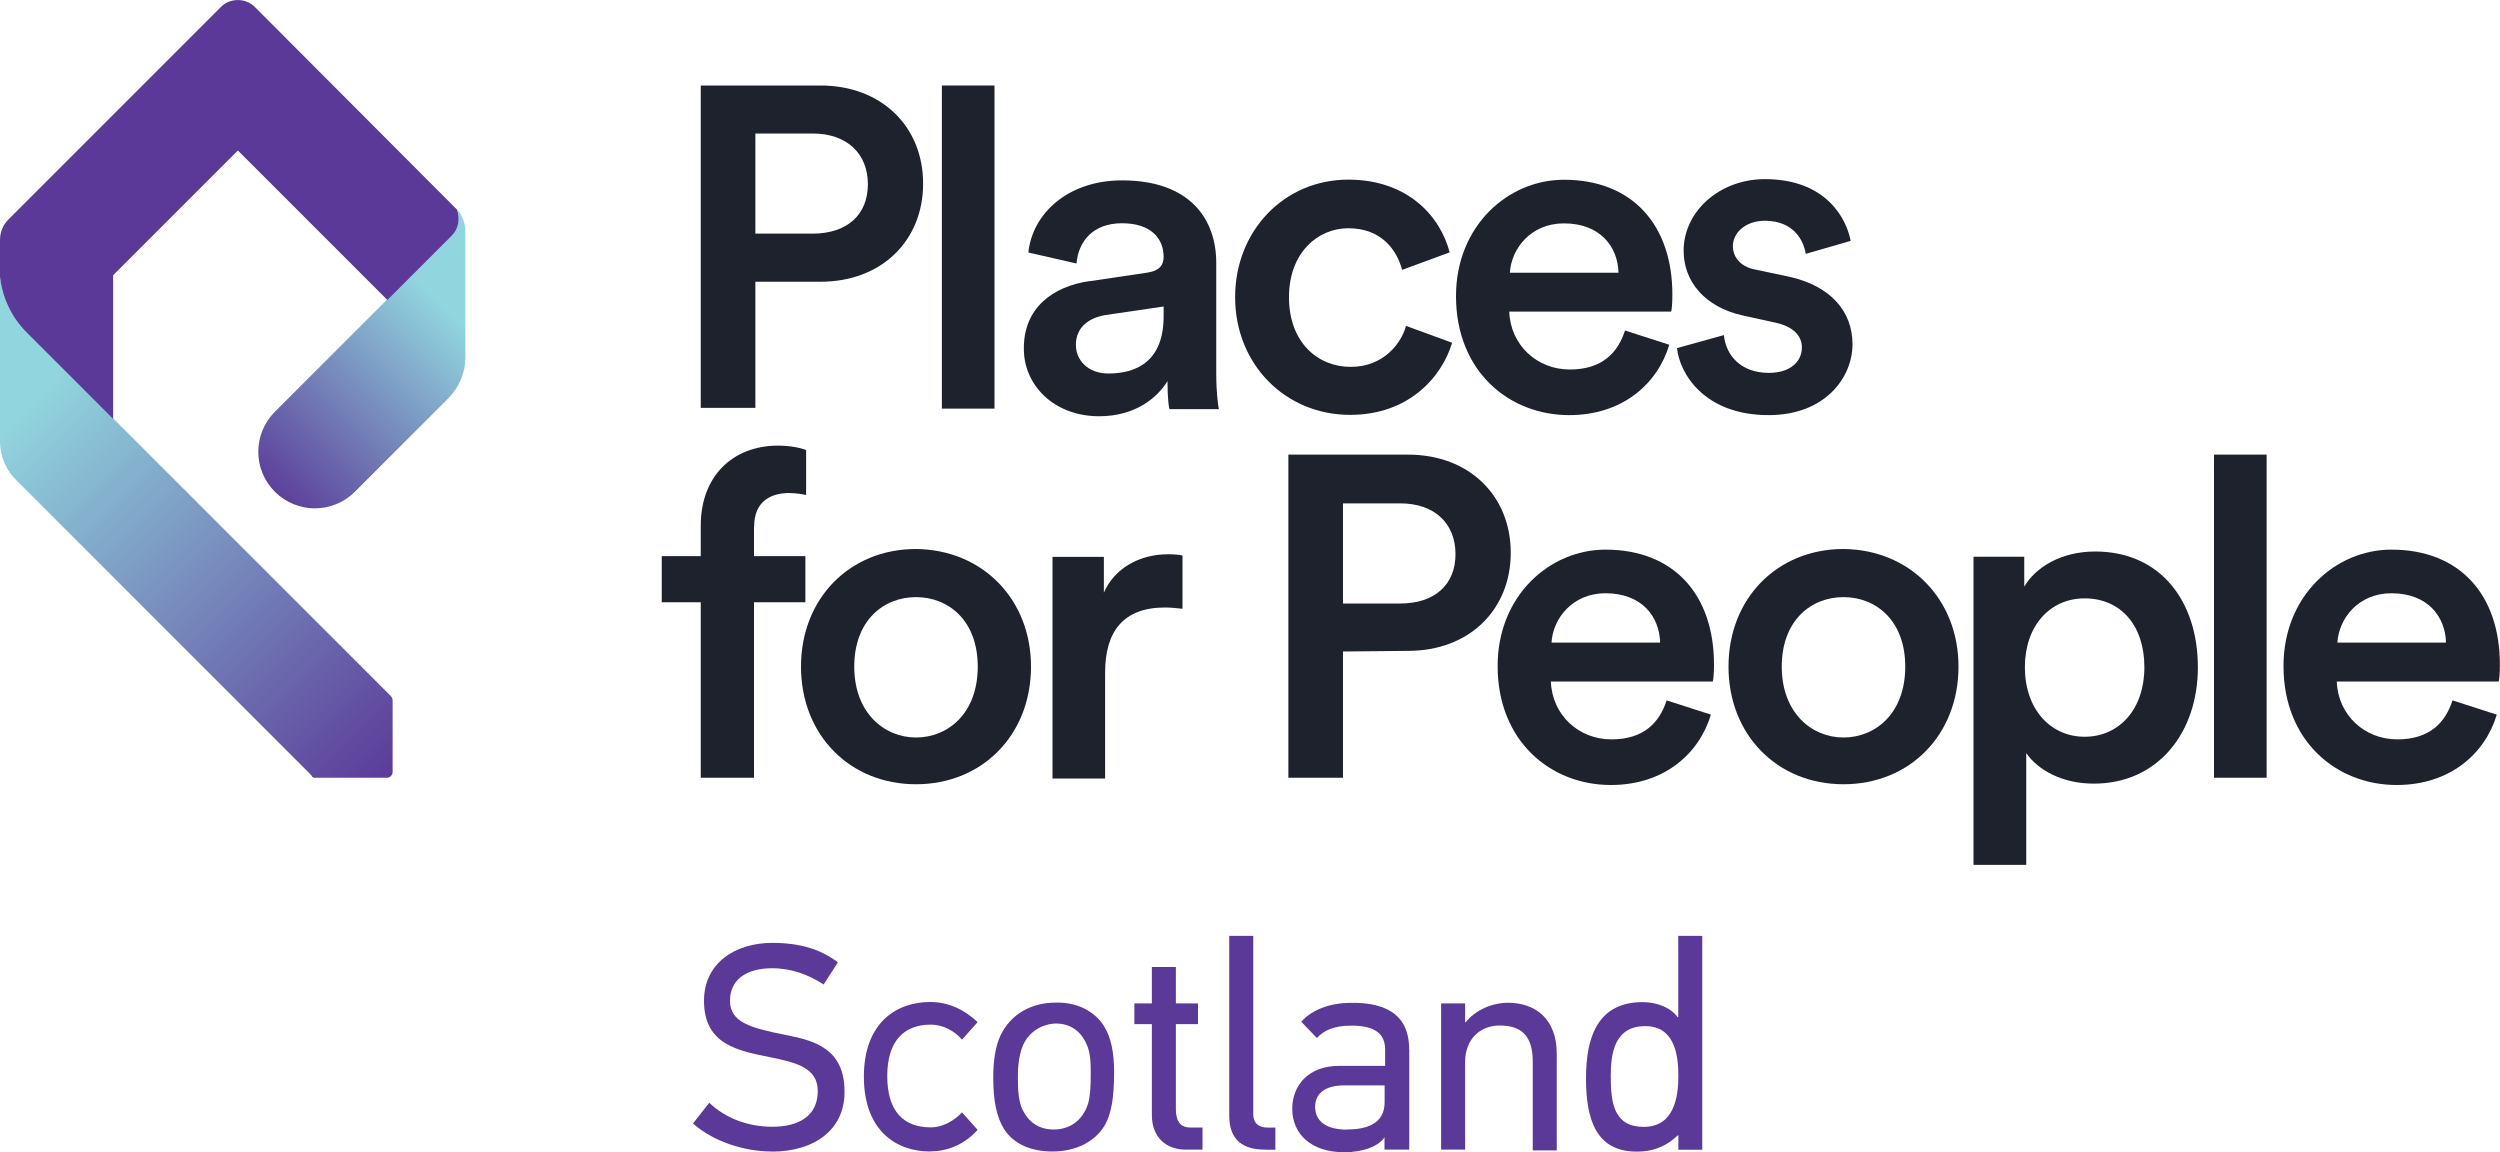
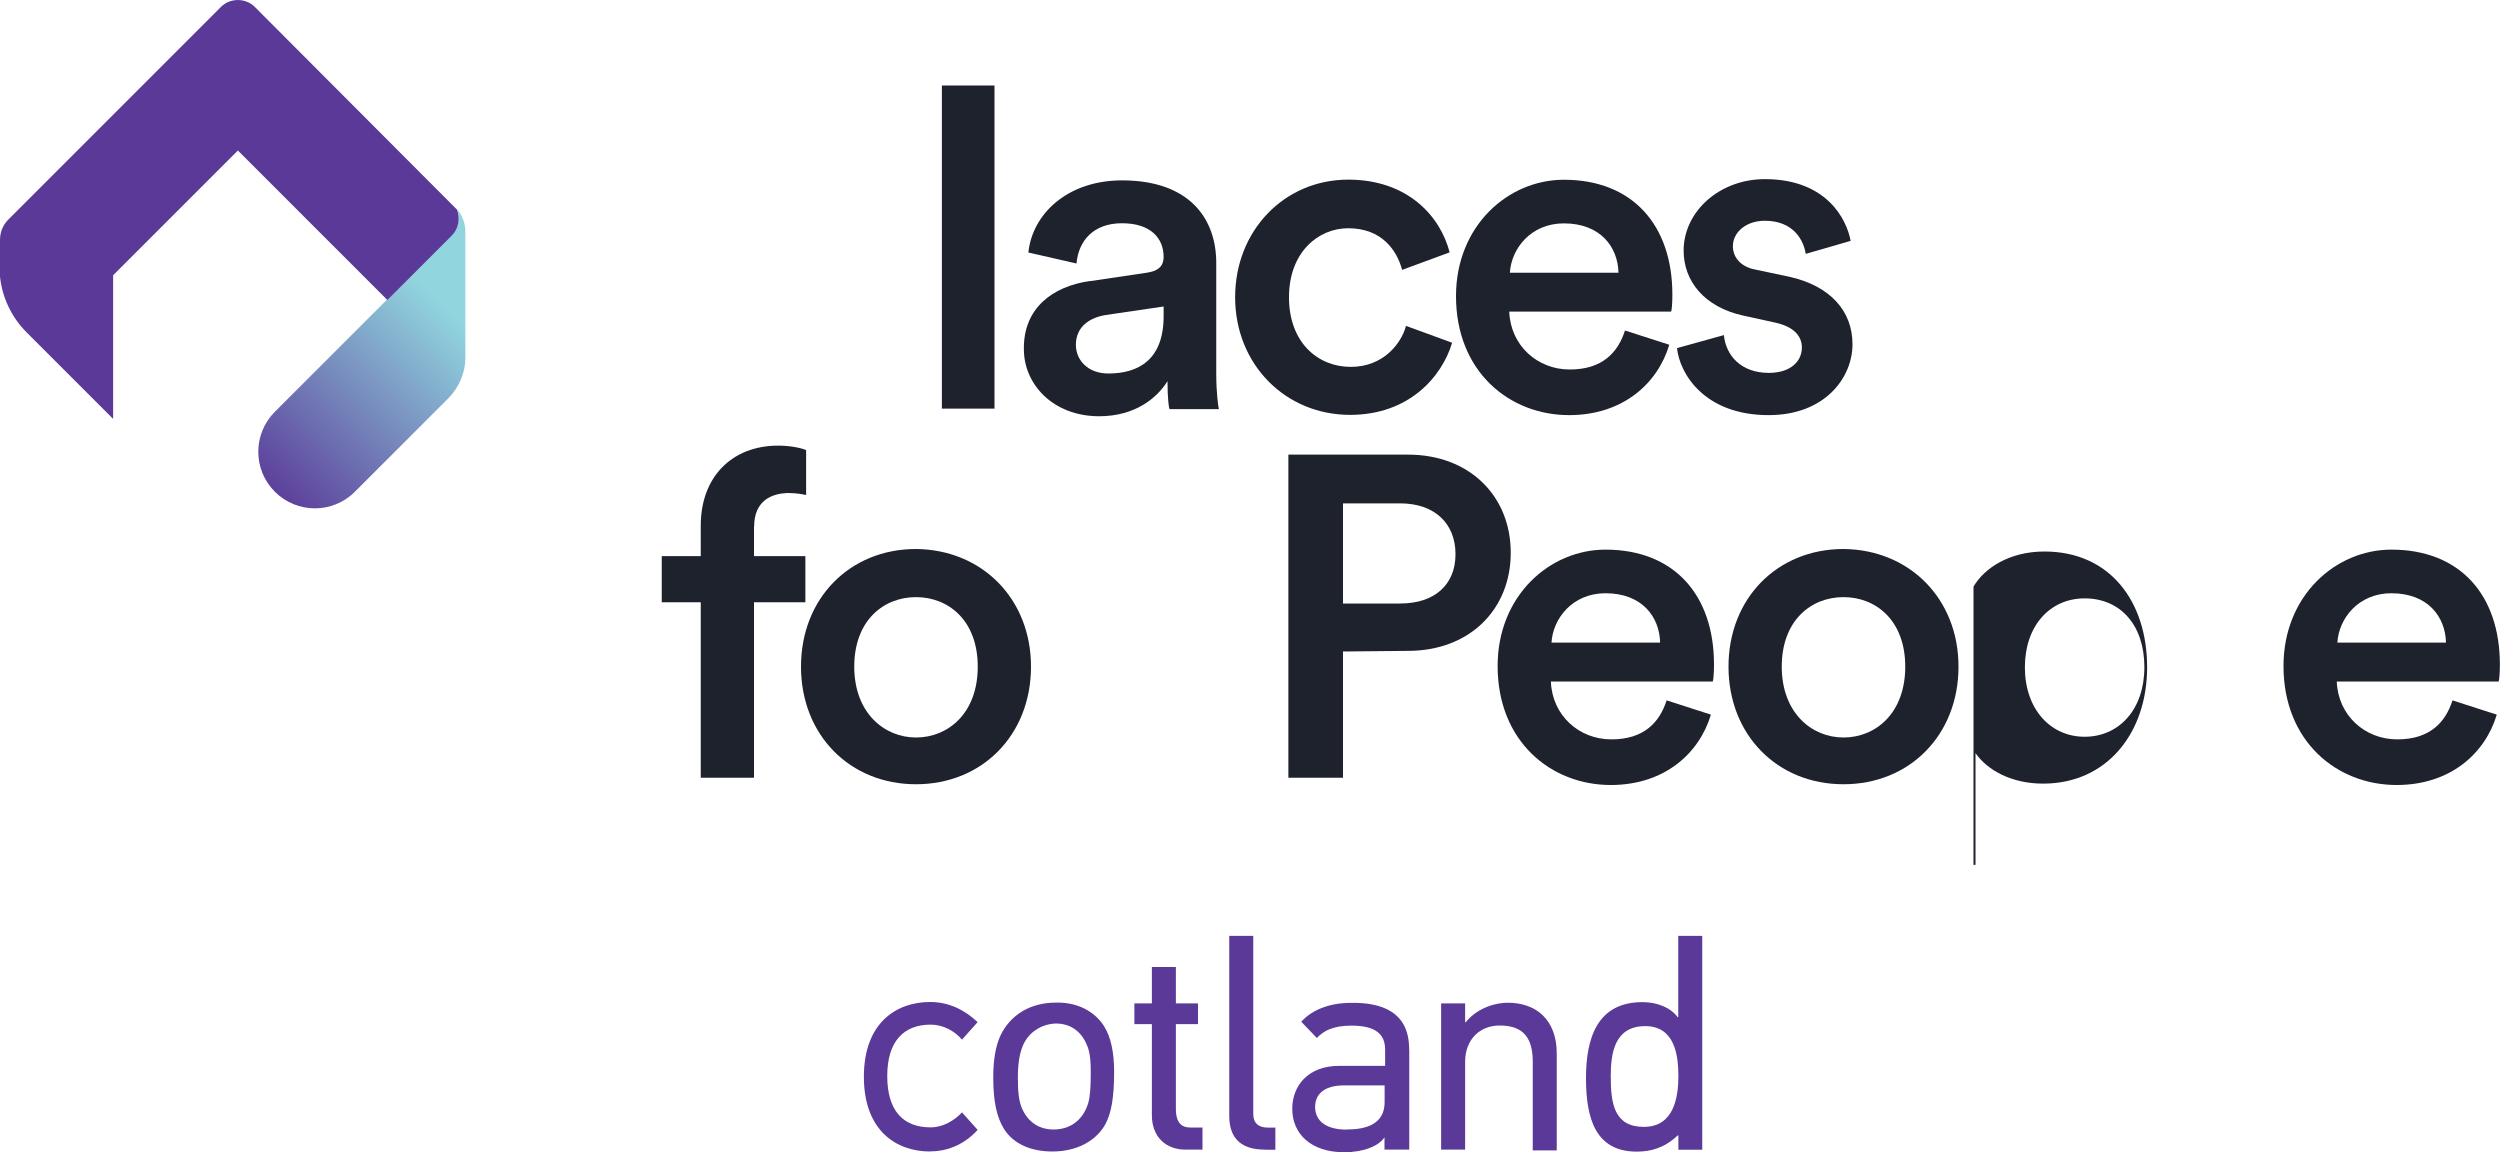
<svg xmlns="http://www.w3.org/2000/svg" id="a" width="200" height="92.17" viewBox="0 0 200 92.17">
  <defs>
    <linearGradient id="b" x1="39.97" y1="1340.23" x2="18.78" y2="1361.42" gradientTransform="translate(0 -1319.7)" gradientUnits="userSpaceOnUse">
      <stop offset=".2" stop-color="#91d5de" />
      <stop offset=".9" stop-color="#5a3998" />
    </linearGradient>
    <linearGradient id="c" x1="-6.07" y1="1343.24" x2="36.6" y2="1385.92" gradientTransform="translate(0 -1319.7)" gradientUnits="userSpaceOnUse">
      <stop offset=".2" stop-color="#91d5de" />
      <stop offset=".9" stop-color="#5a3998" />
    </linearGradient>
  </defs>
-   <path d="m60.43,22.54v10.09h-4.37V6.84h9.57c4.94,0,8.22,3.33,8.22,7.85s-3.28,7.85-8.22,7.85h-5.2Zm4.58-3.85c2.76,0,4.42-1.51,4.42-3.95s-1.66-4.06-4.42-4.06h-4.58v8.01h4.58Z" style="fill:#1e222d;" />
  <path d="m75.35,32.68V6.84h4.21v25.85h-4.21Z" style="fill:#1e222d;" />
  <path d="m87.21,22.49l4.58-.68c1.04-.16,1.3-.68,1.3-1.25,0-1.51-1.04-2.7-3.33-2.7s-3.48,1.4-3.64,3.22l-3.85-.88c.31-3.07,3.12-5.77,7.49-5.77,5.46,0,7.54,3.12,7.54,6.6v8.84c0,1.61.16,2.65.21,2.86h-3.95c-.05-.1-.16-.83-.16-2.24-.83,1.35-2.6,2.81-5.46,2.81-3.69,0-6.03-2.55-6.03-5.36-.05-3.28,2.29-5.04,5.3-5.46h0Zm5.88,2.81v-.78l-4.63.68c-1.3.21-2.39.94-2.39,2.39,0,1.2.94,2.29,2.6,2.29,2.39,0,4.42-1.09,4.42-4.58Z" style="fill:#1e222d;" />
  <path d="m103.12,23.79c0,3.59,2.29,5.56,4.94,5.56s4.06-1.92,4.42-3.28l3.69,1.35c-.83,2.76-3.48,5.77-8.16,5.77-5.2,0-9.2-4.06-9.2-9.41s3.95-9.41,9.05-9.41c4.78,0,7.38,2.96,8.11,5.82l-3.8,1.4c-.42-1.56-1.61-3.33-4.32-3.33-2.39,0-4.73,1.92-4.73,5.51Z" style="fill:#1e222d;" />
  <path d="m133.54,27.59c-.94,3.12-3.74,5.62-8.01,5.62-4.78,0-9.05-3.48-9.05-9.52,0-5.62,4.16-9.31,8.63-9.31,5.46,0,8.68,3.59,8.68,9.2,0,.68-.05,1.25-.1,1.35h-12.95c.1,2.7,2.24,4.63,4.84,4.63s3.85-1.35,4.42-3.12l3.54,1.14h0Zm-4.06-5.77c-.05-2.08-1.46-3.95-4.37-3.95-2.65,0-4.21,2.03-4.32,3.95h8.68Z" style="fill:#1e222d;" />
  <path d="m137.91,26.81c.16,1.61,1.35,3.02,3.59,3.02,1.77,0,2.65-.94,2.65-2.03,0-.94-.68-1.66-2.08-1.98l-2.6-.57c-3.12-.68-4.78-2.76-4.78-5.2,0-3.12,2.86-5.72,6.5-5.72,4.94,0,6.55,3.22,6.86,4.94l-3.59,1.04c-.16-1.04-.94-2.65-3.28-2.65-1.51,0-2.55.94-2.55,2.03,0,.94.68,1.66,1.77,1.87l2.7.57c3.33.73,5.1,2.76,5.1,5.41s-2.18,5.67-6.71,5.67c-5.15,0-7.12-3.33-7.33-5.36l3.74-1.04h0Z" style="fill:#1e222d;" />
  <path d="m60.32,42.15v2.34h4.11v3.69h-4.11v14.04h-4.26v-14.04h-3.12v-3.69h3.12v-2.44c0-3.95,2.55-6.4,6.19-6.4,1.04,0,1.92.21,2.24.36v3.59c-.26-.05-.73-.16-1.51-.16-1.14.05-2.65.52-2.65,2.7Z" style="fill:#1e222d;" />
  <path d="m82.48,53.33c0,5.46-3.9,9.41-9.2,9.41s-9.2-3.95-9.2-9.41,3.9-9.41,9.2-9.41c5.3.05,9.2,4,9.2,9.41Zm-4.26,0c0-3.69-2.34-5.56-4.94-5.56s-4.94,1.87-4.94,5.56,2.39,5.67,4.94,5.67,4.94-1.92,4.94-5.67Z" style="fill:#1e222d;" />
-   <path d="m94.59,48.7c-.47-.05-.94-.1-1.4-.1-3.28,0-4.78,1.87-4.78,5.2v8.48h-4.21v-17.73h4.11v2.86c.83-1.92,2.81-3.07,5.15-3.07.52,0,.94.05,1.14.1v4.26h0Z" style="fill:#1e222d;" />
  <path d="m107.44,52.13v10.09h-4.37v-25.85h9.57c4.94,0,8.22,3.33,8.22,7.85s-3.28,7.85-8.22,7.85l-5.2.05h0Zm4.58-3.85c2.76,0,4.42-1.51,4.42-3.95s-1.66-4.06-4.42-4.06h-4.58v8.01h4.58Z" style="fill:#1e222d;" />
  <path d="m136.87,57.18c-.94,3.12-3.74,5.62-8.01,5.62-4.78,0-9.05-3.48-9.05-9.52,0-5.62,4.16-9.31,8.63-9.31,5.46,0,8.68,3.59,8.68,9.2,0,.68-.05,1.25-.1,1.35h-12.95c.1,2.7,2.24,4.63,4.84,4.63s3.85-1.35,4.42-3.12l3.54,1.14Zm-4.06-5.77c-.05-2.08-1.46-3.95-4.37-3.95-2.65,0-4.21,2.03-4.32,3.95h8.68Z" style="fill:#1e222d;" />
  <path d="m156.68,53.33c0,5.46-3.9,9.41-9.2,9.41s-9.2-3.95-9.2-9.41,3.9-9.41,9.2-9.41c5.3.05,9.2,4,9.2,9.41Zm-4.26,0c0-3.69-2.34-5.56-4.94-5.56s-4.94,1.87-4.94,5.56,2.39,5.67,4.94,5.67,4.94-1.92,4.94-5.67Z" style="fill:#1e222d;" />
-   <path d="m157.88,69.19v-24.65h4.06v2.39c.88-1.51,2.91-2.81,5.67-2.81,5.25,0,8.22,4,8.22,9.26s-3.22,9.31-8.32,9.31c-2.55,0-4.47-1.09-5.41-2.44v8.94h-4.21,0Zm8.89-21.32c-2.76,0-4.78,2.18-4.78,5.51s2.03,5.56,4.78,5.56,4.78-2.18,4.78-5.56-1.92-5.51-4.78-5.51Z" style="fill:#1e222d;" />
-   <path d="m177.12,62.22v-25.85h4.21v25.85s-4.21,0-4.21,0Z" style="fill:#1e222d;" />
+   <path d="m157.88,69.19v-24.65v2.39c.88-1.51,2.91-2.81,5.67-2.81,5.25,0,8.22,4,8.22,9.26s-3.22,9.31-8.32,9.31c-2.55,0-4.47-1.09-5.41-2.44v8.94h-4.21,0Zm8.89-21.32c-2.76,0-4.78,2.18-4.78,5.51s2.03,5.56,4.78,5.56,4.78-2.18,4.78-5.56-1.92-5.51-4.78-5.51Z" style="fill:#1e222d;" />
  <path d="m199.74,57.18c-.94,3.12-3.74,5.62-8.01,5.62-4.78,0-9.05-3.48-9.05-9.52,0-5.62,4.16-9.31,8.63-9.31,5.46,0,8.68,3.59,8.68,9.2,0,.68-.05,1.25-.1,1.35h-12.95c.1,2.7,2.24,4.63,4.84,4.63s3.85-1.35,4.42-3.12l3.54,1.14Zm-4.06-5.77c-.05-2.08-1.46-3.95-4.37-3.95-2.65,0-4.21,2.03-4.32,3.95h8.68,0Z" style="fill:#1e222d;" />
  <path d="m37.23,28.63h0c0,1.14-.47,2.29-1.3,3.17l-7.54,7.54c-1.77,1.77-4.63,1.77-6.4,0s-1.77-4.63,0-6.4l14.14-14.14c.57-.57.73-1.4.42-2.08h0c.42.47.68,1.14.68,1.82v10.09" style="fill:url(#b);" />
-   <path d="m25.22,62.22h5.72c.26,0,.47-.21.47-.47h0v-5.72c0-.1-.05-.26-.16-.36h0L2.13,26.55c-1.25-1.25-1.98-2.81-2.13-4.47v13.21c0,1.25.52,2.39,1.35,3.17h0l23.56,23.56h0c.05.16.16.21.31.21Z" style="fill:url(#c);" />
  <path d="m36.56,16.77L20.38.55h0c-.73-.73-1.98-.73-2.7,0h0L.68,17.55h0c-.47.47-.68,1.04-.68,1.66h0v2.91c.16,1.61.88,3.22,2.13,4.47l6.92,6.92v-11.49l9.98-9.98,11.96,11.96,5.15-5.15c.57-.57.68-1.4.42-2.08Z" style="fill:#5a3998;" />
-   <path d="m61.73,92.12c-2.08,0-4.58-.73-6.29-2.24l1.3-1.66c1.3,1.25,3.12,1.92,5.04,1.92,2.08,0,3.64-.83,3.64-2.86,0-1.87-1.77-2.29-3.8-2.7-2.55-.52-5.3-.99-5.3-4.52,0-3.02,2.5-4.63,5.46-4.63,2.24,0,3.9.52,5.25,1.56l-1.14,1.77c-1.2-.78-2.55-1.3-4.11-1.3-2.18,0-3.38.99-3.38,2.6,0,1.72,1.61,2.18,4.58,2.76,2.08.42,4.58,1.04,4.58,4.47.05,3.02-2.34,4.84-5.82,4.84h0Z" style="fill:#5a3998;" />
  <path d="m74.41,92.12c-2.7,0-5.3-1.66-5.3-5.98s2.6-5.98,5.3-5.98c1.56,0,2.81.68,3.8,1.61l-1.25,1.4c-.62-.73-1.56-1.2-2.5-1.2-2.18,0-3.48,1.35-3.48,4.11s1.25,4.11,3.48,4.11c.99,0,1.92-.57,2.5-1.2l1.25,1.4c-.94,1.04-2.24,1.72-3.8,1.72h0Z" style="fill:#5a3998;" />
  <path d="m88.35,82.14c.52.83.78,2.08.78,3.59,0,2.03-.21,3.33-.73,4.26-.78,1.35-2.34,2.13-4.21,2.13-1.66,0-3.07-.57-3.85-1.77-.62-.99-.88-2.29-.88-4.16,0-1.3.16-2.44.57-3.33.78-1.66,2.39-2.65,4.42-2.65,1.72-.05,3.12.68,3.9,1.92h0Zm-6.5,1.46c-.31.73-.42,1.56-.42,2.6s.05,1.87.36,2.55c.47.99,1.3,1.61,2.5,1.61s2.29-.62,2.76-2.08c.16-.57.21-1.25.21-2.5,0-.88-.05-1.61-.31-2.18-.47-1.14-1.35-1.72-2.5-1.72-1.14.05-2.13.68-2.6,1.72h0Z" style="fill:#5a3998;" />
  <path d="m94.85,91.97c-1.56,0-2.7-.99-2.7-2.76v-7.28h-1.4v-1.66h1.4v-2.91h1.92v2.91h1.77v1.66h-1.77v6.81c0,.73.21,1.46,1.14,1.46h.99v1.77h-1.35,0Z" style="fill:#5a3998;" />
  <path d="m101.2,91.97c-1.72,0-2.86-.73-2.86-2.7v-14.4h1.92v14.25c0,.73.42,1.09,1.2,1.09h.57v1.77h-.83Z" style="fill:#5a3998;" />
  <path d="m112.74,83.91v8.06h-1.98v-.99h0c-.42.68-1.66,1.2-3.22,1.2-2.65,0-4.16-1.46-4.16-3.48,0-1.82,1.25-3.43,3.74-3.43h3.69v-1.3c0-1.25-.78-1.92-2.7-1.92-1.46,0-2.24.42-2.76.99l-1.25-1.3c.88-.99,2.34-1.51,3.95-1.51,2.5-.05,4.68.73,4.68,3.69h0Zm-4.99,6.45c1.51,0,3.02-.42,3.02-2.18v-1.35h-3.22c-1.51,0-2.34.62-2.34,1.72s.83,1.82,2.55,1.82Z" style="fill:#5a3998;" />
  <path d="m122.62,91.97v-7.02c0-1.77-.62-2.91-2.65-2.91-1.56,0-2.76,1.09-2.76,2.91v7.02h-1.92v-11.7h1.92v1.51h.05c.78-.99,2.13-1.56,3.38-1.56,2.24,0,3.9,1.35,3.9,4.06v7.75h-1.92v-.05h0Z" style="fill:#5a3998;" />
  <path d="m134.27,91.97v-1.14h-.05c-1.04.99-2.13,1.3-3.28,1.3-3.33,0-4.06-2.7-4.06-5.88s.88-6.08,4.52-6.08c1.14,0,2.24.42,2.81,1.2h.05v-6.5h1.92v17.11h-1.92Zm-2.65-9.88c-2.44,0-2.76,2.13-2.76,4,0,2.18.26,4.06,2.65,4.06s2.76-2.34,2.76-4.06-.31-4-2.65-4Z" style="fill:#5a3998;" />
</svg>